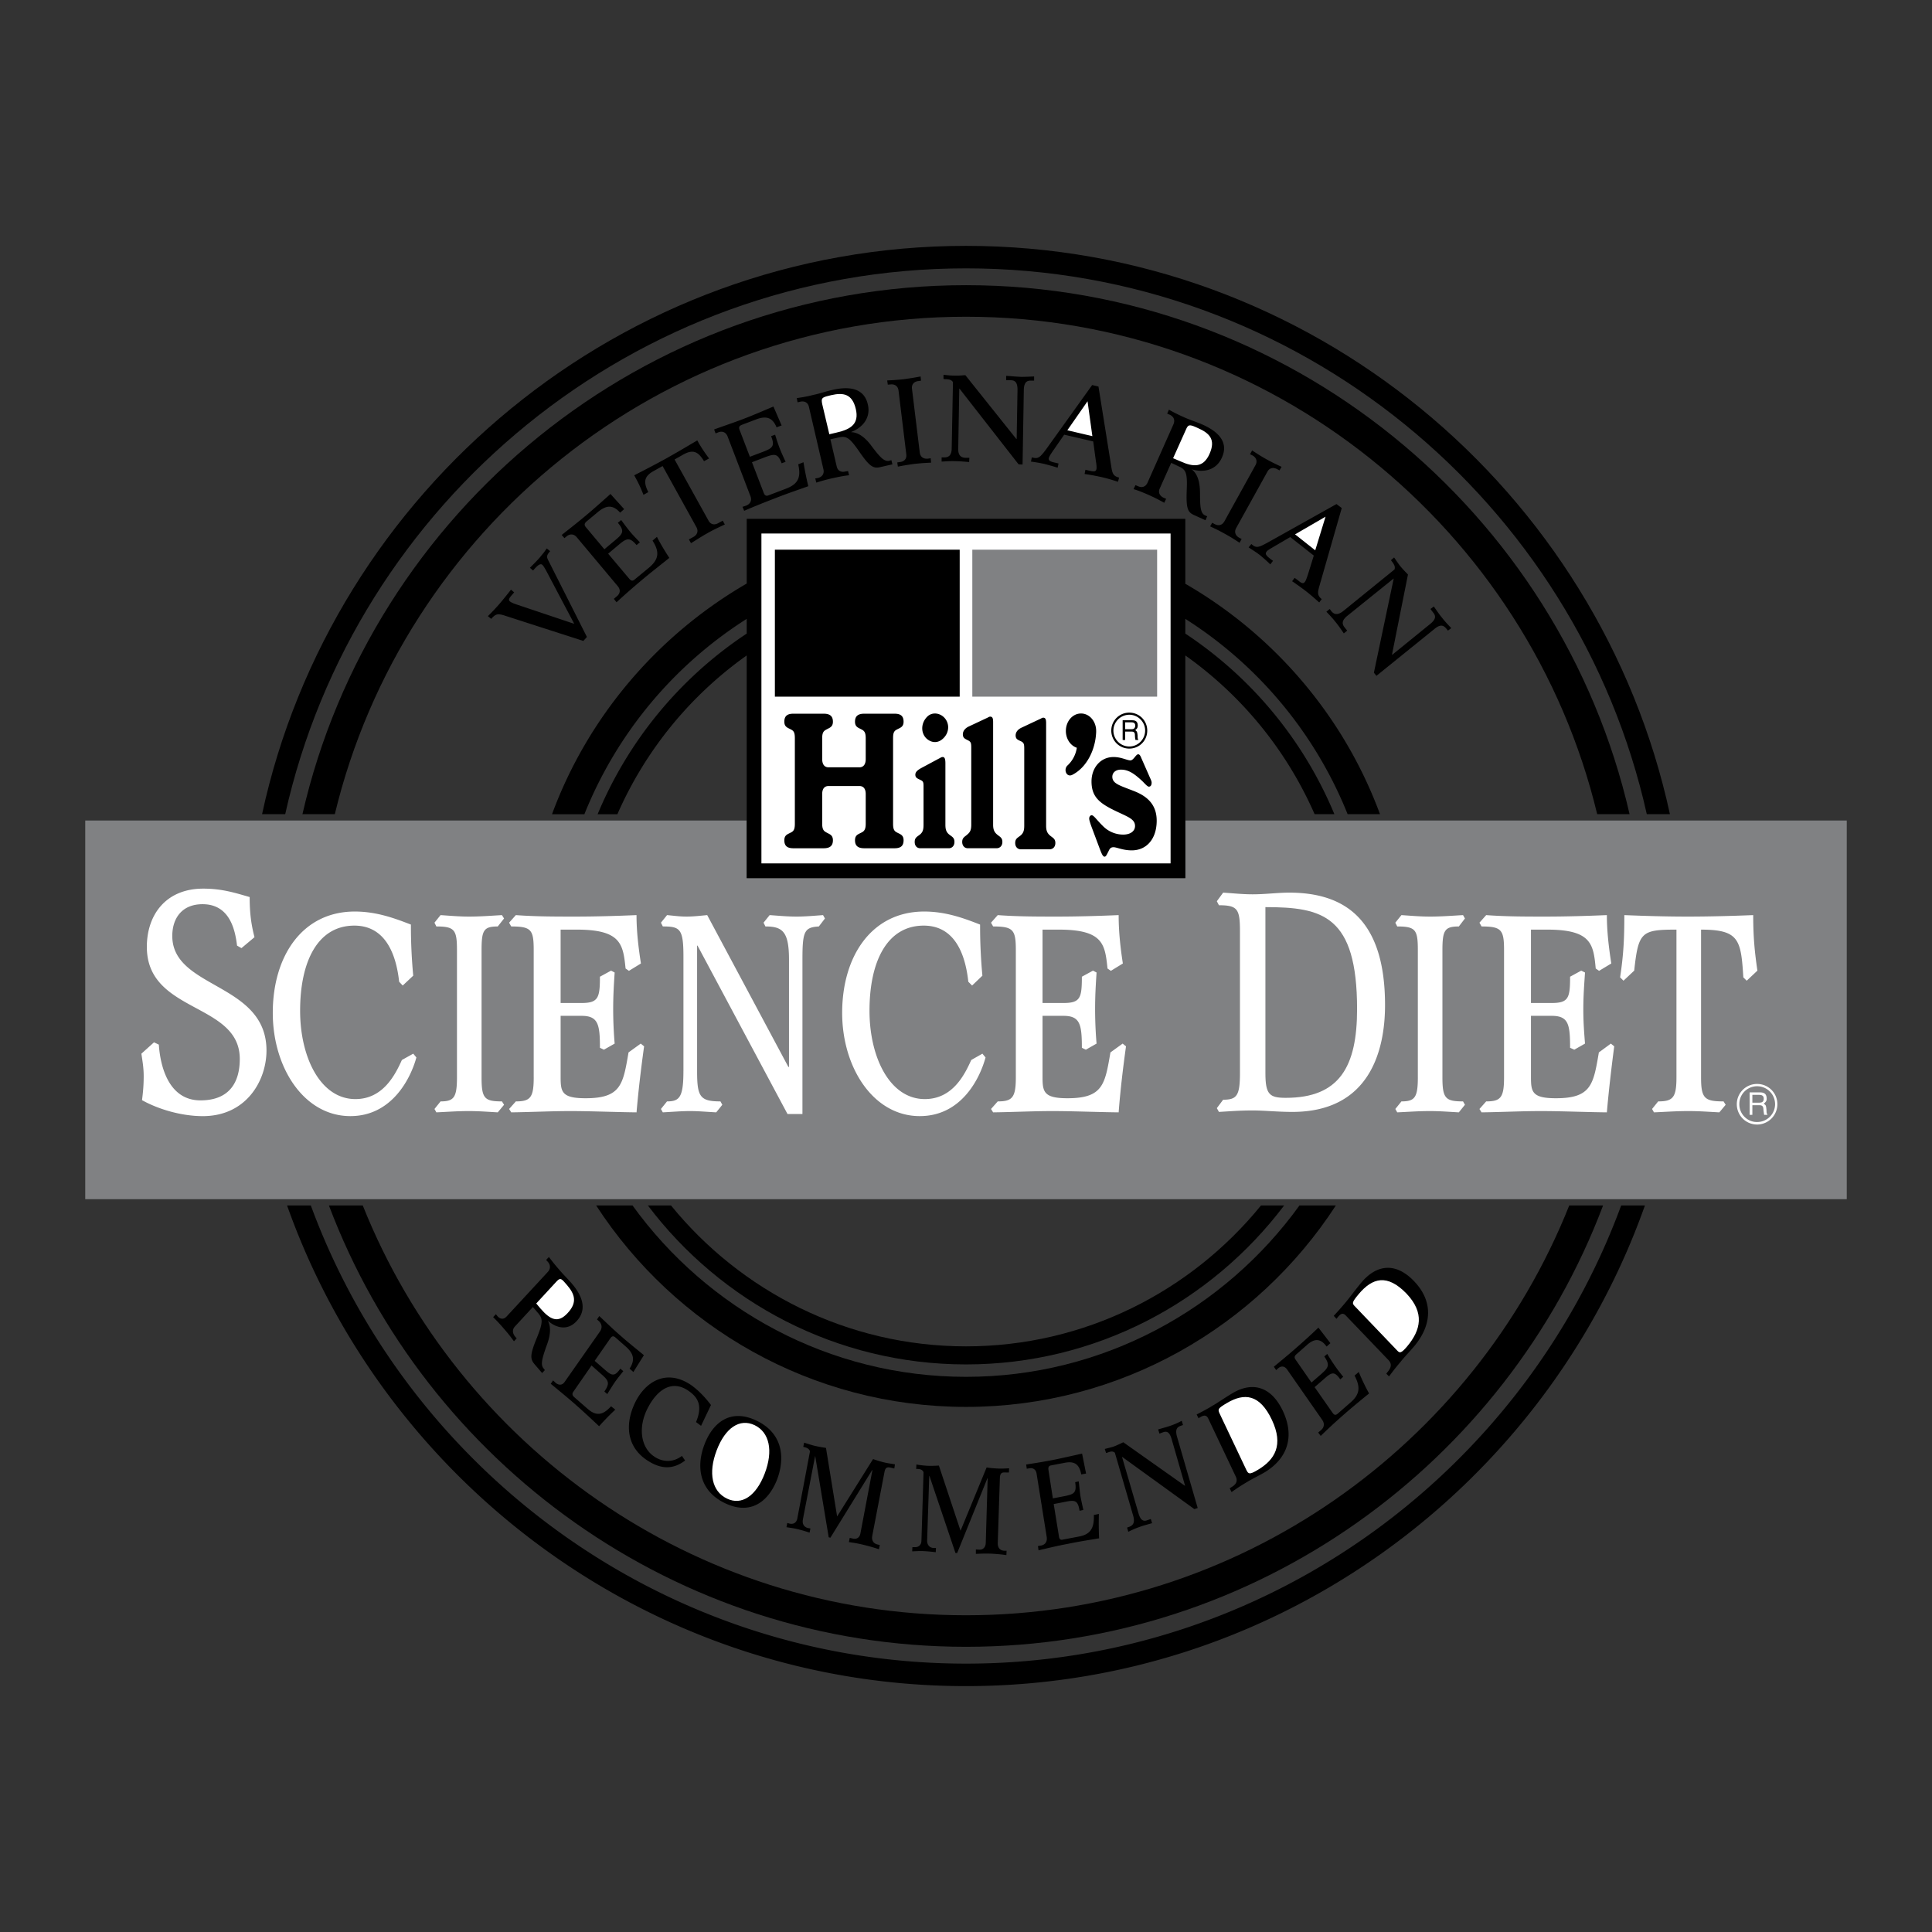
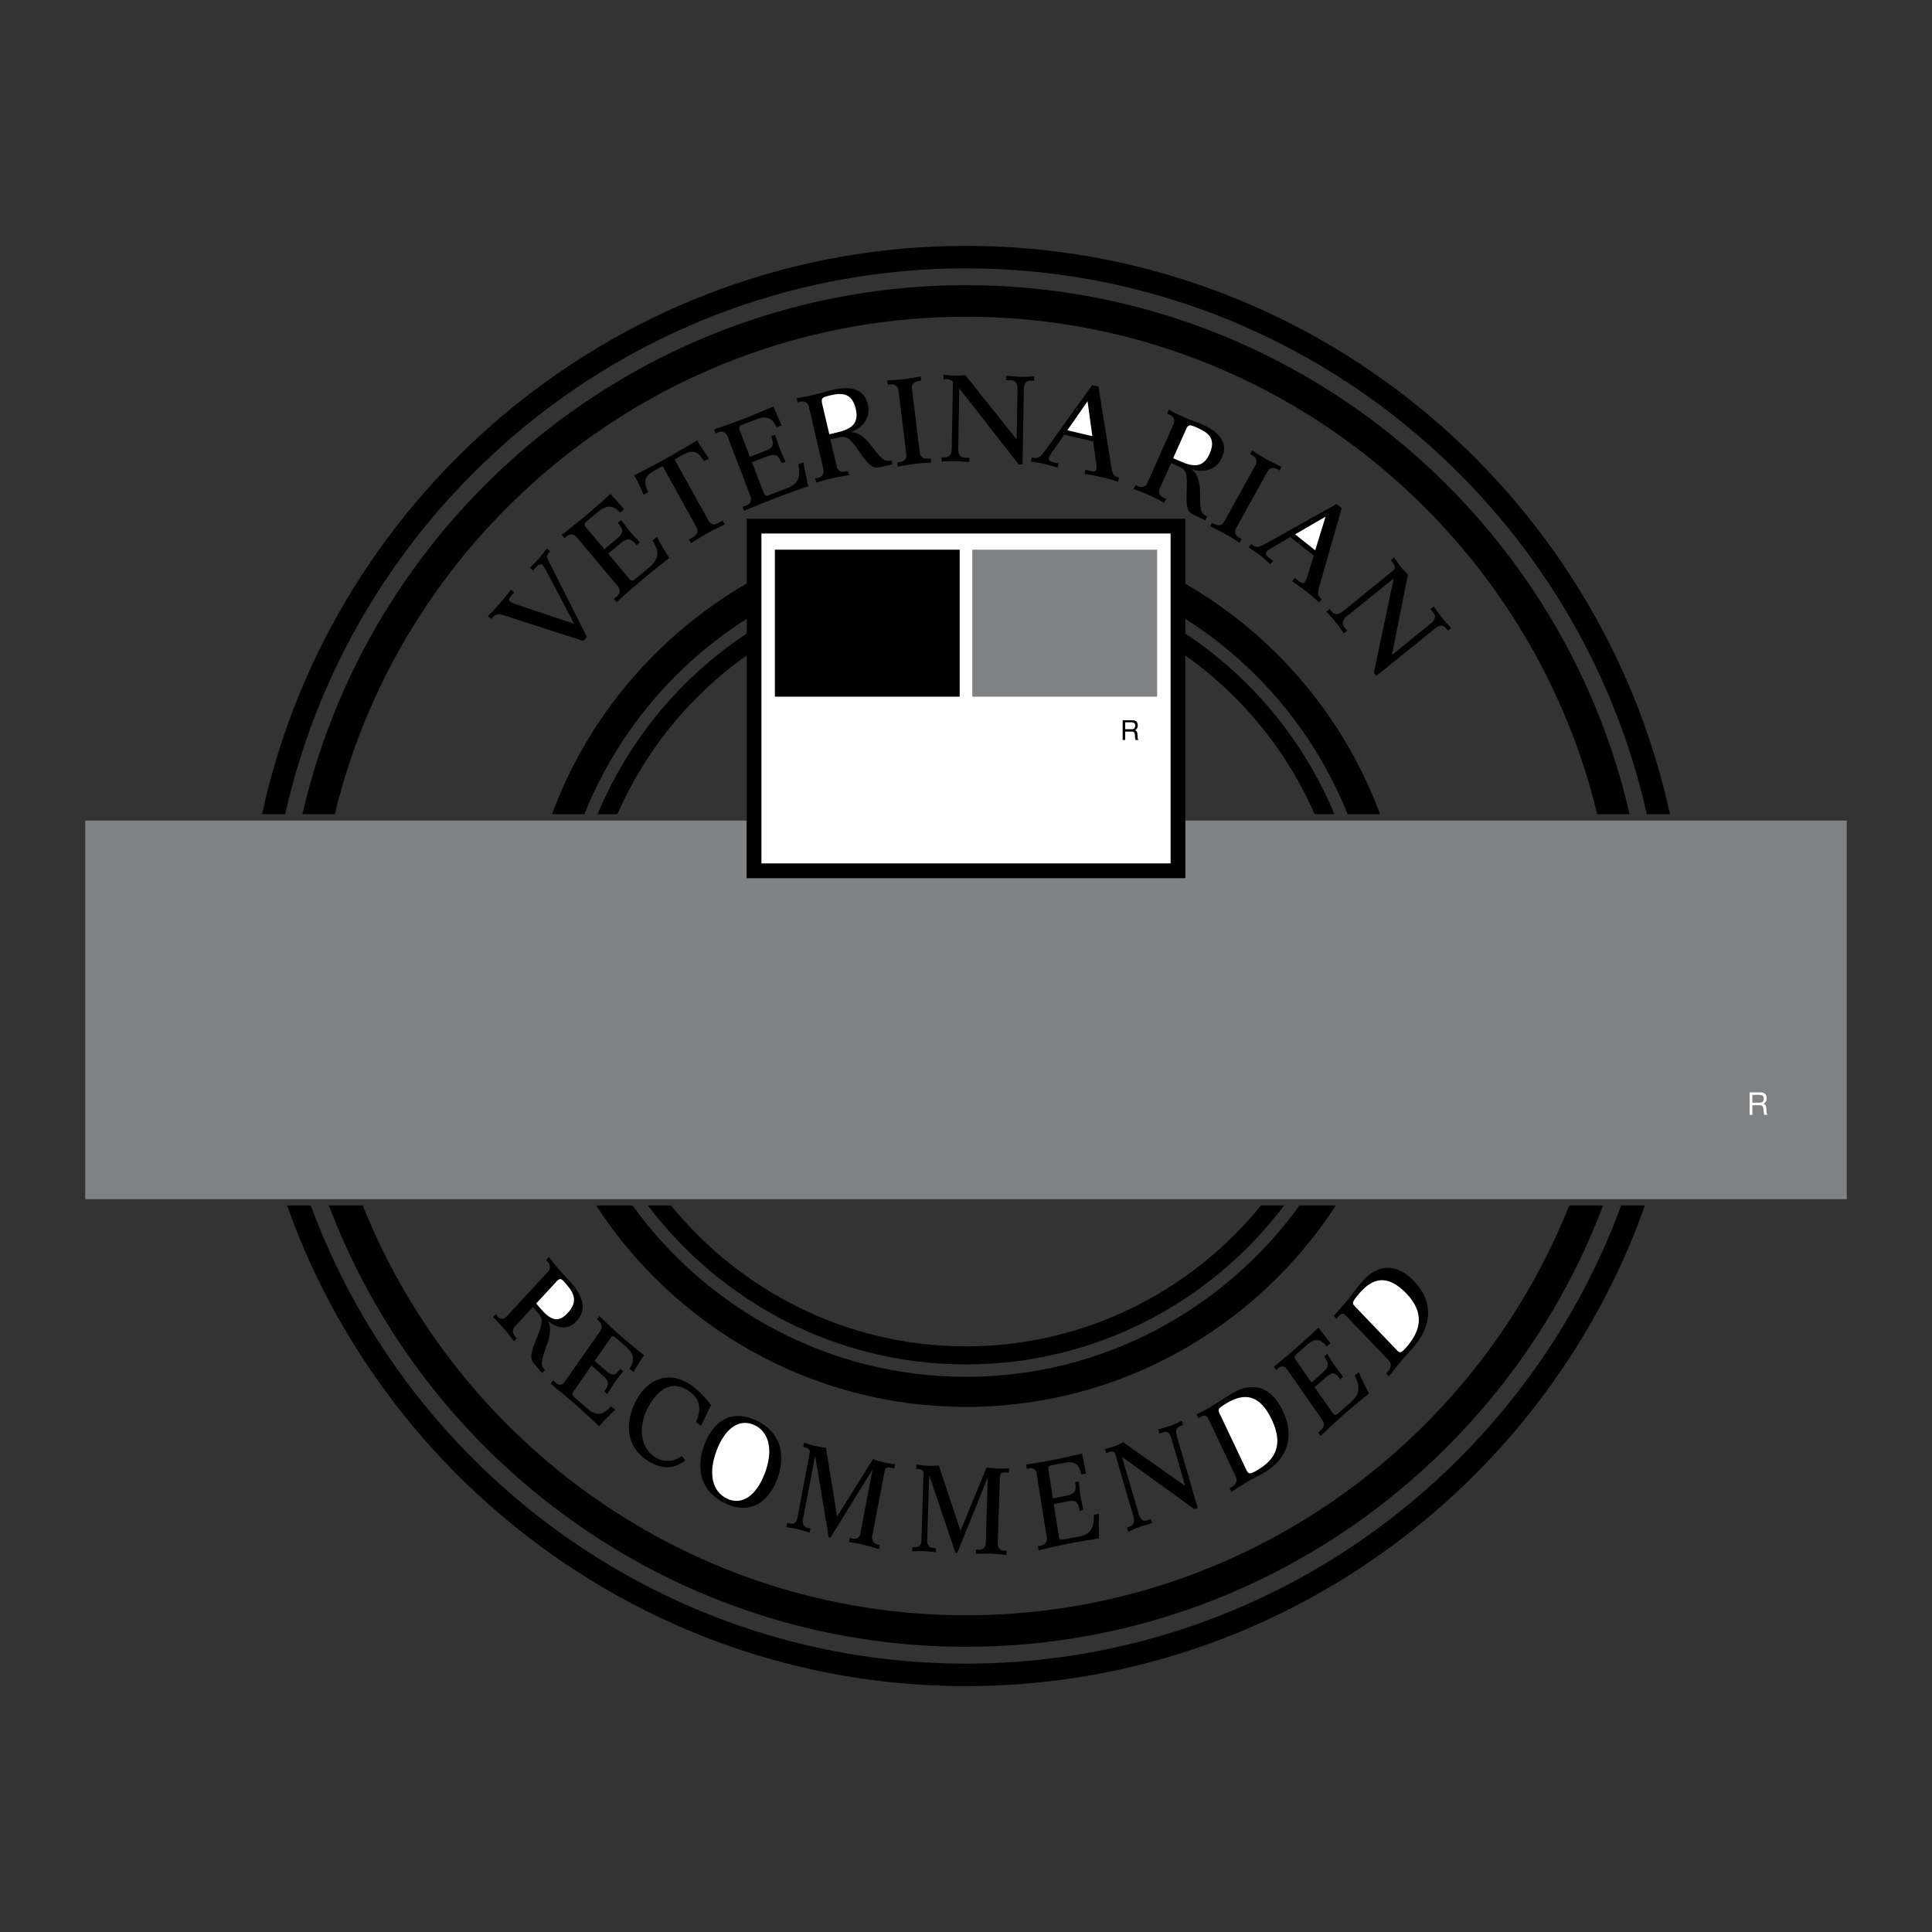
<svg xmlns="http://www.w3.org/2000/svg" width="2500" height="2500" viewBox="0 0 192.756 192.756">
  <rect x="0" y="0" width="192.756" height="192.756" fill="#333333" stroke="none" />
  <g fill-rule="evenodd" clip-rule="evenodd">
    <path fill="#fff" fill-opacity="0" d="M0 0h192.756v192.756H0V0z" />
    <path d="M134.012 60.968c-.588.461-.924.314-1.176.021l-.168-.231-.334.273c.314.335.586.608.881.986.314.377.523.692.859 1.175l.336-.273-.252-.314c-.252-.315-.336-.671.252-1.154l4.637-3.734v.021l-1.973 9.377.252.314 5.789-4.678c.629-.525.924-.336 1.176-.042l.168.209.334-.251c-.314-.336-.586-.608-.881-.986-.314-.377-.523-.692-.859-1.175l-.336.252.252.336c.252.293.377.629-.273 1.153l-3.797 3.084-.02-.021 1.594-7.993a13.67 13.67 0 0 1-.775-.839c-.211-.272-.4-.566-.609-.86l-.314.272.062.084c.211.273.398.524.295.839l-5.12 4.155zM130.486 57.339c-.125.356-.209.629-.314.734-.168.231-.418.042-.691-.189l-.314-.23-.252.335c.398.273.881.609 1.426 1.028.504.398.902.755 1.279 1.09l.252-.335c-.461-.357-.42-.672-.23-1.322l2.225-7.762-.525-.398-6.9 3.86c-.777.419-1.051.545-1.449.251l-.146-.125-.271.335c.398.272.754.482 1.133.776.377.314.713.608 1.027.923l.273-.356-.232-.168c-.314-.251-.629-.482-.418-.734.041-.084.188-.189.502-.377l1.867-1.091 2.35 1.846-.592 1.909zM122.16 52.011c-.252.44-.631.461-.986.272l-.23-.126-.211.357c.398.189.818.377 1.49.755.691.377 1.09.65 1.447.881l.209-.378-.252-.126c-.336-.188-.523-.545-.293-.965l3.105-5.601c.23-.44.629-.462.984-.273l.232.126.209-.357c-.398-.188-.818-.377-1.51-.755-.672-.378-1.07-.65-1.428-.881l-.209.377.252.126c.334.188.523.546.293.965l-3.102 5.603zM116.852 46.179l.756.356c.713.315.859.65.797 2.266-.084 1.951.084 2.308.756 2.601l1.111.503.168-.398-.211-.084c-.439-.21-.502-.797-.502-2.16 0-.986-.168-1.909-.799-2.413v-.02c1.197.356 2.434.063 2.98-1.175.754-1.657-.566-2.685-1.93-3.293-.568-.252-1.197-.44-1.848-.734a16.734 16.734 0 0 1-1.51-.755l-.168.398.252.105c.357.168.566.482.377.944l-2.6 5.853c-.211.44-.588.503-.945.335l-.252-.105-.188.398c.418.126.859.293 1.572.608.693.314 1.111.545 1.49.755l.188-.398-.25-.104c-.357-.168-.588-.504-.379-.944l1.135-2.539zM109.342 46.033c.062.356.084.65.043.797-.064.272-.357.21-.715.126l-.377-.084-.084.419c.461.063 1.049.168 1.721.315.629.146 1.154.314 1.615.461l.105-.419c-.588-.147-.672-.42-.777-1.092l-1.279-7.992-.629-.147-4.615 6.44c-.525.692-.734.923-1.217.818l-.189-.042-.084.42c.463.063.861.126 1.322.231.504.126.924.251 1.342.377l.084-.419-.252-.063c-.398-.084-.797-.168-.713-.482.021-.105.105-.252.295-.545l1.236-1.783 2.896.671.272 1.993zM94.952 44.71c0 .755-.336.923-.734.923h-.273v.42c.44-.021.839-.062 1.321-.042.482 0 .86.042 1.427.084l.021-.42h-.398c-.398-.021-.734-.188-.713-.944l.104-5.958h.021l5.895 7.552.398.021.125-7.447c.021-.818.357-.944.756-.923h.271v-.419c-.461.021-.838.042-1.299.042-.504-.021-.883-.062-1.49-.104v.44h.42c.398 0 .713.126.713.944l-.084 4.909h-.041l-5.078-6.356c-.377.021-.734.063-1.111.042-.357 0-.713-.042-1.07-.084v.419l.126.021c.314 0 .65.021.818.293l-.125 6.587zM90.42 45.319c.063.482-.23.734-.629.776l-.272.042.063.419c.419-.084.881-.167 1.636-.272.776-.084 1.259-.105 1.679-.125l-.042-.441-.272.042c-.399.042-.755-.126-.818-.608l-.776-6.356c-.063-.482.252-.734.629-.776l.273-.042-.042-.419c-.42.083-.902.167-1.657.272-.776.084-1.237.105-1.678.126l.063.419.272-.021c.378-.042.734.126.797.608l.774 6.356zM82.848 43.83l.839-.188c.755-.168 1.069.021 1.993 1.342 1.091 1.594 1.448 1.783 2.161 1.616l1.196-.273-.105-.419-.21.063c-.503.105-.902-.336-1.72-1.406-.566-.797-1.28-1.427-2.077-1.447v-.021c1.154-.441 1.972-1.426 1.657-2.749-.398-1.762-2.077-1.783-3.524-1.447-.607.126-1.216.356-1.93.503-.734.189-1.216.252-1.636.315l.083.42.273-.063c.377-.084.755.042.86.524l1.448 6.23c.104.482-.168.755-.546.86l-.272.042.105.419c.398-.125.86-.272 1.615-.44.755-.167 1.217-.251 1.657-.294l-.104-.419-.273.042c-.377.104-.755-.042-.86-.504l-.63-2.706zM74.247 50.962a79.92 79.92 0 0 1 3-1.216c1.154-.462 2.35-.86 3.398-1.238a30.555 30.555 0 0 1-.482-2.391l-.524.209c.273 1.217.063 1.93-1.175 2.413l-1.762.671c-.251.105-.398.042-.503-.231l-1.175-3.062 1.259-.483c1.007-.377 1.321-.419 1.699.588l.398-.146c-.21-.462-.419-.902-.587-1.343-.167-.419-.314-.902-.461-1.363l-.398.147c.398 1.007.146 1.195-.839 1.573l-1.28.482-1.028-2.685c-.105-.273-.021-.398.23-.503l1.385-.524c1.07-.419 1.678-.188 2.077.776l.503-.189-.818-1.888c-.986.42-1.951.839-2.937 1.217s-1.993.713-2.979 1.07l.147.399.252-.105c.377-.147.755-.062.943.399l2.287 5.979c.168.461-.063.776-.419.923l-.378.126.167.395zM68.94 54.193c.587-.357.986-.629 1.657-1.007.671-.378 1.111-.567 1.72-.86l-.21-.378-.461.252c-.336.189-.734.168-.965-.273l-3.377-6.083.881-.503c1.007-.546 1.489-.252 2.056.671l.503-.272c-.314-.42-.629-.86-1.028-1.531l-.147-.273c-.818.483-1.867 1.112-3.104 1.805-1.259.692-2.329 1.238-3.188 1.678l.147.273c.377.692.587 1.195.776 1.678l.482-.273c-.482-.964-.461-1.552.524-2.097l.902-.504 3.377 6.104c.231.42.042.776-.293.965l-.461.251.209.377zM61.514 60.087a67.674 67.674 0 0 1 2.433-2.14c.965-.818 1.951-1.573 2.832-2.287-.44-.671-.86-1.363-1.237-2.097l-.44.377c.671 1.049.692 1.804-.315 2.664L63.339 57.8c-.21.189-.357.168-.545-.042l-2.119-2.517 1.049-.881c.797-.671 1.091-.796 1.783.021l.336-.272c-.356-.378-.692-.713-.986-1.07-.294-.357-.587-.755-.881-1.154l-.335.272c.692.818.524 1.091-.293 1.762l-1.049.881-1.846-2.203c-.188-.23-.146-.377.063-.566l1.133-.944c.881-.734 1.531-.713 2.224.063l.398-.356-1.363-1.511c-.797.713-1.595 1.427-2.392 2.098-.818.692-1.657 1.343-2.476 1.993l.273.314.209-.168c.294-.251.692-.293 1.007.063l4.112 4.909c.315.377.21.755-.105 1.007l-.293.251.271.337zM58.199 63.947l.357-.398-3.797-7.531c-.231-.44-.273-.566.126-1.028l-.336-.272c-.378.545-.189.272-.692.902-.293.335-.671.713-.986 1.028l.314.272.147-.168c.272-.293.566-.587.776-.398.105.105.167.189.419.65l2.749 5.202-.021.021-5.748-1.929c-.314-.105-.524-.21-.629-.294-.21-.168-.021-.378.146-.587l.273-.315-.315-.272c-.377.482-.776.986-1.195 1.469a20.14 20.14 0 0 1-1.112 1.174l.335.273c.42-.482.629-.566 1.385-.315l7.804 2.516zM138.543 135.711c.314.336.293.713-.105 1.174l-.125.168.271.273c.357-.482.713-.943 1.113-1.406.461-.586 1.027-1.154 1.426-1.637 1.719-2.076 1.908-4.426-.043-6.461-1.867-1.949-3.775-1.635-5.266.146-.607.734-1.111 1.428-1.51 1.91a32.256 32.256 0 0 1-1.236 1.404l.271.295.105-.127c.271-.334.504-.545.838-.188l4.261 4.449zM131.768 143.262a55.189 55.189 0 0 1 2.223-2.055c.881-.777 1.783-1.512 2.602-2.182a20.033 20.033 0 0 1-1.027-2.141l-.42.357c.566 1.09.566 1.824-.357 2.643l-1.32 1.154c-.189.168-.336.168-.504-.062l-1.805-2.58.965-.84c.734-.65 1.008-.775 1.594.062l.295-.252c-.295-.377-.588-.734-.84-1.111a18.723 18.723 0 0 1-.754-1.174l-.295.252c.588.859.42 1.111-.314 1.762l-.965.838-1.574-2.266c-.166-.23-.125-.377.064-.545l1.049-.924c.797-.713 1.385-.65 1.971.148l.379-.336-1.197-1.553a62.463 62.463 0 0 1-2.182 1.992c-.754.672-1.51 1.281-2.264 1.91l.23.336.188-.168c.273-.252.631-.273.902.104l3.523 5.057c.252.377.148.754-.125.986l-.293.252.251.336zM123.291 147.311c.211.441.064.777-.439 1.07l-.168.105.189.377c.482-.336.943-.65 1.447-.943.607-.379 1.32-.713 1.824-1.008 2.244-1.342 3.084-3.502 1.846-6.146-1.195-2.518-3.104-2.916-5.033-1.762-.777.461-1.447.943-1.973 1.238-.566.355-1.111.629-1.594.881l.188.377.127-.084c.357-.209.65-.314.859.146l2.727 5.749zM113.055 151.213c.209.734-.041.986-.377 1.111l-.23.084.125.42a8.652 8.652 0 0 1 1.111-.482c.4-.146.734-.23 1.26-.377l-.127-.42-.355.125c-.336.127-.65.062-.861-.65l-1.656-5.664h.021l7.195 5.203.334-.105-2.055-7.09c-.23-.775.021-.986.355-1.111l.232-.084-.127-.42a7.314 7.314 0 0 1-1.09.482c-.42.146-.756.23-1.26.377l.127.42.336-.125c.334-.127.648-.127.881.67l1.342 4.658h-.021l-6.146-4.342c-.293.146-.607.293-.922.418-.314.105-.609.168-.924.252l.127.398.104-.02c.273-.105.547-.211.777 0l1.824 6.272zM103.615 154.674c.902-.209 1.824-.439 2.854-.629 1.09-.23 2.182-.398 3.188-.566a32.384 32.384 0 0 1-.021-2.434l-.502.105c.041 1.236-.273 1.908-1.428 2.139l-1.656.314c-.23.064-.357-.02-.398-.314l-.525-3.23 1.195-.23c.924-.189 1.219-.146 1.385.902l.379-.084c-.105-.482-.211-.943-.295-1.406-.062-.439-.104-.943-.168-1.447l-.355.084c.168 1.049-.105 1.195-1.029 1.385l-1.195.23-.439-2.832c-.043-.293.041-.42.271-.461l1.322-.252c1.008-.209 1.49.146 1.678 1.154l.482-.084-.398-1.994c-.922.211-1.867.42-2.77.609-.943.189-1.887.336-2.811.482l.064.42.25-.043c.336-.062.672.084.734.566l1.008 6.314c.062.482-.189.734-.525.818l-.355.062.06.422zM95.329 154.947h.168l3.021-7.469h.021l-.189 6.461c-.021.482-.314.693-.672.672l-.314-.021v.441c.441-.021.861-.043 1.553-.021.693.041 1.111.084 1.49.146l.02-.439h-.252c-.355-.021-.629-.252-.629-.734l.211-6.504c.02-.607.271-.588.67-.566h.232l.02-.42c-.377.021-.775.043-1.174.021-.42-.021-.777-.062-1.07-.105l-2.601 6.314-2.16-6.502c-.399.02-.797.041-1.154.02a10 10 0 0 1-1.091-.125l-.021.439c.315 0 .587.021.734.316l-.209 6.816c0 .482-.315.693-.672.672h-.23l-.021.42c.398-.021.755-.043 1.196-.021.42.021.755.062 1.154.105l.021-.42h-.252c-.335-.021-.629-.252-.629-.734l.209-6.461h.021l2.599 7.699zM82.68 153.373l.168.043 4.174-6.756h.021l-1.196 6.314c-.084.482-.419.609-.776.525l-.293-.064-.084.42c.44.062.881.127 1.552.295s1.07.293 1.447.418l.084-.418-.251-.064c-.336-.084-.587-.355-.504-.838l1.217-6.357c.105-.586.356-.523.734-.439l.252.062.062-.42c-.356-.062-.755-.104-1.153-.209-.42-.105-.734-.211-1.028-.314l-3.587 5.727-1.111-6.84c-.378-.062-.776-.125-1.133-.209-.335-.084-.713-.209-1.049-.314l-.084.42c.294.062.566.146.671.439l-1.259 6.672c-.084.482-.42.629-.776.545l-.23-.062-.084.42c.398.062.755.104 1.175.209s.755.209 1.133.336l.084-.42-.252-.041c-.335-.084-.587-.357-.503-.84l1.217-6.314h.021l1.341 8.074zM70.282 144.123c-.818 2.139-.566 4.594 2.056 5.852 2.643 1.26 4.384-.271 5.203-2.391.797-2.141.566-4.594-2.077-5.854-2.644-1.257-4.384.274-5.182 2.393zM70.933 140.178c-.587-.775-1.301-1.531-2.077-2.055-2.476-1.594-4.468-.168-5.412 1.656-1.07 2.078-1.07 4.49 1.153 5.938 1.238.797 2.455.986 3.755 0l-.315-.461c-.881.67-1.888.629-2.706.104-1.447-.922-1.678-2.998-.713-4.865.985-1.91 2.412-2.791 3.964-1.805.818.545 1.657 1.32.86 3.189l.503.377.988-2.078zM54.948 138.061c.734.607 1.511 1.236 2.329 1.949.86.756 1.72 1.553 2.496 2.287a23.88 23.88 0 0 1 1.616-1.656l-.42-.336c-.797.859-1.447 1.049-2.37.23l-1.322-1.154c-.189-.168-.21-.336-.063-.545l1.804-2.602.944.84c.755.65.923.902.335 1.762l.293.252c.252-.42.504-.818.756-1.195.251-.357.545-.713.839-1.092l-.293-.252c-.587.84-.86.715-1.595.064l-.965-.84 1.574-2.266c.167-.23.314-.23.503-.062l1.049.922c.797.715.902 1.344.357 2.182l.377.336 1.049-1.678c-.755-.629-1.531-1.238-2.266-1.889-.755-.65-1.468-1.342-2.182-2.014l-.23.336.188.168c.272.252.378.629.126 1.008l-3.524 5.033c-.273.398-.608.357-.902.127l-.273-.252-.23.337zM53.165 130.402l.524.609c.482.566.482.943-.104 2.412-.734 1.762-.692 2.16-.252 2.686l.755.881.273-.293-.126-.168c-.314-.357-.167-.945.273-2.203.357-.902.524-1.826.168-2.518v-.021c.881.756 1.993.965 2.853.021 1.175-1.258.42-2.707-.503-3.775-.378-.441-.818-.861-1.259-1.385-.482-.545-.755-.924-1.007-1.238l-.273.295.168.188c.251.273.315.672 0 1.008l-4.112 4.447c-.314.336-.65.252-.902-.021l-.167-.209-.274.292c.293.293.608.607 1.091 1.174.482.547.755.924.986 1.238l.272-.293-.167-.189c-.23-.293-.315-.672 0-1.006l1.783-1.932z" />
    <path fill="#808183" d="M118.258 81.862v5.747H74.499v-5.747H8.504v37.781h175.748V81.862h-65.994z" />
    <path d="M161.744 120.271h2.369c-9.879 27.879-36.541 47.953-67.735 47.953s-57.856-20.074-67.736-47.953h2.37c9.796 26.619 35.431 45.709 65.366 45.709 29.934 0 55.569-19.089 65.366-45.709zM74.499 51.759h43.759v6.482c8.873 5.119 15.838 13.258 19.424 22.991h-3.23a41.302 41.302 0 0 0-16.193-19.488v1.468a40.076 40.076 0 0 1 14.873 18.02h-1.973a38.226 38.226 0 0 0-12.9-15.838v22.215h-43.76V65.395a38.222 38.222 0 0 0-12.901 15.838h-1.972a40.093 40.093 0 0 1 14.873-18.02v-1.468a41.299 41.299 0 0 0-16.194 19.488h-3.23C58.662 71.5 65.627 63.36 74.5 58.221v-6.462h-.001z" />
    <path d="M156.562 120.271h3.377c-9.691 25.676-34.57 44.031-63.561 44.031s-53.87-18.355-63.562-44.031h3.377c9.545 23.914 32.956 40.885 60.185 40.885s50.661-16.97 60.184-40.885z" />
    <path d="M129.648 120.271h3.629c-7.846 12.082-21.48 20.096-36.899 20.096s-29.054-8.014-36.899-20.096h3.629c7.468 10.342 19.614 17.096 33.271 17.096s25.801-6.754 33.269-17.096z" />
    <path d="M125.809 120.271h2.309c-7.279 9.629-18.797 15.857-31.739 15.857-12.943 0-24.46-6.229-31.739-15.857h2.308c6.965 8.559 17.579 14.055 29.432 14.055 11.85 0 22.464-5.496 29.429-14.055zM28.454 81.232h-2.308C33.131 48.906 62.017 24.53 96.378 24.53c34.36 0 63.225 24.375 70.231 56.702h-2.307c-6.943-31.088-34.801-54.458-67.924-54.458s-60.981 23.37-67.924 54.458z" />
    <path d="M33.404 81.232h-3.23c6.901-30.166 34.004-52.779 66.205-52.779 32.2 0 59.303 22.613 66.204 52.779h-3.23C152.514 52.829 126.838 31.6 96.378 31.6S40.243 52.829 33.404 81.232z" />
-     <path d="M24.09 94.595l1.301-1.091c-.315-1.216-.482-2.349-.482-4.006-1.406-.398-2.707-.839-4.636-.839-3.713 0-5.622 2.601-5.622 5.811 0 6.65 9.272 5.517 9.272 11.181 0 2.35-1.049 4.133-3.923 4.133-3.167 0-4.007-3.379-4.153-5.561l-.482-.23-1.259 1.133c.105.713.23 1.385.23 2.244 0 .883-.062 1.574-.167 2.393 1.615.902 3.923 1.594 6.062 1.594 4.363 0 6.356-3.566 6.356-6.545 0-6.797-9.398-6.125-9.398-11.432 0-1.741.944-3.168 3.021-3.168 2.727 0 3.251 2.581 3.44 4.133l.44.25zM41.229 105.125l-1.133.631c-.671 1.488-1.888 3.9-4.636 3.9-3.482 0-5.517-4.152-5.517-8.811 0-4.971 1.783-8.496 5.412-8.496 3.419 0 4.237 3.482 4.468 5.601l.356.377 1.049-.984a52.835 52.835 0 0 1-.231-5.098c-1.678-.65-3.461-1.301-5.601-1.301-5.202 0-8.181 4.405-8.181 10.112 0 5.453 3.105 10.299 7.741 10.299 4.153 0 6.021-3.775 6.587-5.852l-.314-.378zM45.592 107.496c0 2.014-.314 2.391-1.636 2.391l-.608.756.189.336c1.049-.043 2.035-.127 3.251-.127 1.049 0 2.035.084 2.874.127l.629-.756-.21-.336c-1.741 0-2.035-.293-2.035-2.391V94.805c0-1.993.209-2.371 1.615-2.371l.629-.797-.21-.336c-1.112.063-2.161.147-3.293.147-.965 0-1.867-.083-2.832-.147l-.608.755.189.377c1.825 0 2.056.336 2.056 2.371v12.692zM68.185 106.867c0 2.621-.398 3.02-1.636 3.02l-.608.756.188.336c.902-.043 1.805-.127 2.728-.127.86 0 1.72.084 2.601.127l.608-.756-.188-.336c-2.056 0-2.328-.482-2.328-3.02V94.343h.042l8.978 16.803h1.49V95.728c0-2.812.188-3.21 1.636-3.294l.608-.797-.188-.336c-.86.063-1.804.147-2.644.147-.923 0-1.741-.083-2.685-.147l-.608.755.189.377c1.678 0 2.35.482 2.35 3.294v10.719h-.063L70.558 91.3c-.671.063-1.364.147-2.056.147-.713 0-1.238-.083-1.951-.147l-.608.755.188.377c1.721 0 2.056.231 2.056 3v11.435h-.002zM98.014 105.125l-1.112.631c-.671 1.488-1.866 3.9-4.635 3.9-3.482 0-5.517-4.152-5.517-8.811 0-4.971 1.783-8.496 5.412-8.496 3.419 0 4.217 3.482 4.447 5.601l.377.377 1.028-.984a53.181 53.181 0 0 1-.23-5.098c-1.657-.65-3.44-1.301-5.58-1.301-5.202 0-8.181 4.405-8.181 10.112 0 5.453 3.105 10.299 7.741 10.299 4.174 0 5.999-3.775 6.565-5.852l-.315-.378zM150.059 107.496c0 2.014-.336 2.391-1.783 2.391l-.67.756.209.336c1.889-.021 4.006-.127 5.854-.127 2.182 0 4.467.105 6.648.127.189-2.182.441-4.322.734-6.588l-.336-.271-1.195.88c-.545 3.168-.734 4.572-4.279 4.572-2.35 0-2.496-.607-2.496-2.076v-6.146h2.057c1.678 0 1.846.818 1.846 3.189l.42.188 1.068-.607c-.084-1.092-.168-2.119-.168-3.377 0-1.406.084-2.414.168-3.715l-.377-.188-1.111.607c0 2.119-.148 2.623-1.846 2.623h-2.057v-7.321h1.637c4.426 0 4.594 1.489 4.824 3.88l.336.232 1.217-.734c-.252-1.616-.441-3.21-.441-4.826-1.971.084-4.133.147-6.104.147-1.992 0-3.965 0-5.938-.147l-.67.755.209.377c1.992 0 2.244.336 2.244 2.371v12.692zM53.249 107.496c0 2.014-.335 2.391-1.783 2.391l-.671.756.21.336c1.888-.021 4.007-.127 5.853-.127 2.182 0 4.468.105 6.649.127.189-2.182.441-4.322.755-6.588l-.335-.271-1.218.88c-.545 3.168-.734 4.572-4.279 4.572-2.35 0-2.496-.607-2.496-2.076v-6.146h2.076c1.658 0 1.846.818 1.846 3.189l.398.188 1.07-.607a41.751 41.751 0 0 1-.147-3.377c0-1.406.063-2.414.147-3.715l-.357-.188-1.112.607c0 2.119-.168 2.623-1.846 2.623h-2.076v-7.321h1.636c4.427 0 4.594 1.489 4.846 3.88l.335.232 1.196-.734c-.252-1.616-.441-3.21-.441-4.826-1.972.084-4.111.147-6.083.147-2.014 0-3.986 0-5.958-.147l-.671.755.21.377c2.014 0 2.244.336 2.244 2.371v12.692h.002zM101.35 107.496c0 2.014-.357 2.391-1.805 2.391l-.67.756.209.336c1.889-.021 4.008-.127 5.854-.127 2.201 0 4.467.105 6.67.127.168-2.182.42-4.322.734-6.588l-.336-.271-1.217.88c-.545 3.168-.734 4.572-4.279 4.572-2.328 0-2.496-.607-2.496-2.076v-6.146h2.076c1.658 0 1.848.818 1.848 3.189l.398.188 1.068-.607a41.772 41.772 0 0 1-.146-3.377c0-1.406.062-2.414.146-3.715l-.355-.188-1.111.607c0 2.119-.148 2.623-1.848 2.623h-2.076v-7.321h1.637c4.447 0 4.594 1.489 4.846 3.88l.336.232 1.195-.734c-.252-1.616-.42-3.21-.42-4.826-1.973.084-4.133.147-6.104.147-2.014 0-3.986 0-5.959-.147l-.67.755.209.377c2.014 0 2.266.336 2.266 2.371v12.692zM123.711 107.055c0 2.266-.314 2.664-1.678 2.664l-.629.84.209.377c1.07-.062 2.078-.146 3.357-.146 1.174 0 2.518.146 3.965.146 7.719 0 9.25-6.125 9.25-10.656 0-8.516-3.984-11.222-9.564-11.222-1.133 0-2.371.168-3.65.168-1.008 0-1.951-.105-2.938-.168l-.629.86.209.399c1.867 0 2.098.377 2.098 2.622v14.116zM141.459 107.496c0 2.014-.314 2.391-1.637 2.391l-.609.756.189.336c1.049-.043 2.035-.127 3.273-.127 1.027 0 2.033.084 2.873.127l.609-.756-.189-.336c-1.742 0-2.057-.293-2.057-2.391V94.805c0-1.993.23-2.371 1.637-2.371l.609-.797-.189-.336c-1.133.063-2.182.147-3.293.147-.986 0-1.889-.083-2.854-.147l-.609.755.189.377c1.846 0 2.057.336 2.057 2.371v12.692h.001zM167.26 107.496c0 2.014-.355 2.391-1.824 2.391l-.609.756.189.336c1.133-.043 2.119-.127 3.461-.127 1.154 0 2.141.084 3.062.127l.631-.756-.211-.336c-1.887 0-2.244-.293-2.244-2.391V92.749c3.797 0 3.986 1.007 4.217 4.761l.336.336 1.068-1.006c-.271-1.867-.418-3.315-.418-5.539-2.141.084-4.406.147-6.545.147-2.119 0-4.238-.063-6.314-.147 0 2.455-.084 3.965-.42 6.208l.336.336 1.07-1.006c.418-3.86.713-4.091 4.215-4.091v14.748zM177.33 110.16a2.015 2.015 0 0 0-2.014-2.014 2.019 2.019 0 0 0-2.035 2.014c0 1.133.902 2.035 2.035 2.035a2.032 2.032 0 0 0 2.014-2.035z" fill="#fff" />
    <path d="M126.25 90.504c5.684 0 9.146.818 9.146 10.173 0 5.727-1.742 8.854-7.111 8.854-1.637 0-2.035-.336-2.035-2.477v-16.55z" fill="#808183" />
    <path d="M135.186 130.34c-.314-.314-.314-.398.379-1.238 1.363-1.615 2.832-2.033 4.762-.041 1.824 1.93 1.426 3.629.084 5.244-.65.777-.777.693-1.029.42l-4.196-4.385zM121.676 141.018c-.188-.42-.166-.504.715-1.027 1.762-1.049 3.293-.902 4.51 1.678 1.174 2.496.314 3.965-1.428 4.992-.838.504-.922.379-1.111.021l-2.686-5.664zM76.303 146.996c-.86 2.266-2.307 3.23-3.776 2.518-1.489-.713-1.888-2.539-1.028-4.805s2.308-3.23 3.797-2.516c1.468.713 1.867 2.537 1.007 4.803zM55.494 127.887c.356-.379.461-.4.902.125l.167.189c.755.881 1.091 1.719.063 2.811-.944 1.027-1.72.672-2.685-.441l-.44-.523 1.993-2.161z" fill="#fff" />
    <path d="M177.1 110.16c0 .986-.797 1.783-1.783 1.783-.986.021-1.783-.797-1.783-1.762a1.769 1.769 0 0 1 1.762-1.805 1.787 1.787 0 0 1 1.804 1.784z" fill="#808183" />
    <path d="M174.561 111.23h.273v-.965h.734c.461 0 .334.42.398.67l.041.295h.336c-.125-.211-.084-.252-.105-.545-.041-.379-.041-.42-.271-.568.209-.168.314-.271.293-.566-.021-.502-.357-.566-.713-.566h-.986v2.245z" fill="#fff" />
    <path d="M175.547 109.236c.189 0 .461.064.42.441-.021.271-.211.336-.42.336h-.713v-.777h.713z" fill="#808183" />
    <path fill="#fff" d="M116.789 53.228v32.913H75.967V53.228h40.822z" />
    <path d="M77.31 54.843h18.439v14.663H77.31V54.843z" />
    <path fill="#808183" d="M97.008 54.843h18.439v14.663H97.008V54.843z" />
-     <path d="M114.461 72.883c0-.986-.797-1.783-1.783-1.783a1.786 1.786 0 0 0-1.805 1.783 1.79 1.79 0 0 0 1.805 1.804 1.785 1.785 0 0 0 1.783-1.804zM107.434 74.604a3.004 3.004 0 0 1-.924 1.762c-.439.398-.105 1.259.504.923 1.447-.755 2.287-2.538 2.35-4.258v-.105c0-.965-.672-1.741-1.51-1.741-.84 0-1.512.776-1.512 1.741 0 .796.461 1.468 1.092 1.678zM79.156 84.631h3.021c.608 0 .923-.231.923-.797s-.377-.608-.713-.818c-.272-.147-.356-.399-.356-.839v-2.958c0-.524.23-.797.629-.797h3.084c.398 0 .629.272.629.797v2.958c0 .44-.084.692-.335.839-.357.209-.734.251-.734.818s.314.797.923.797h3.021c.609 0 .902-.231.902-.797s-.378-.608-.734-.818c-.252-.147-.314-.399-.314-.839V73.66c0-.462.062-.692.314-.839.356-.209.734-.251.734-.818s-.293-.797-.902-.797h-3.021c-.608 0-.923.23-.923.797s.377.608.734.818c.251.147.335.377.335.839v2.077c0 .524-.231.818-.629.818H82.66c-.398 0-.629-.294-.629-.818V73.66c0-.462.084-.692.356-.839.335-.209.713-.251.713-.818s-.314-.797-.923-.797h-3.021c-.608 0-.902.23-.902.797s.378.608.734.818c.252.147.315.377.315.839v8.517c0 .44-.063.692-.315.839-.356.209-.734.251-.734.818s.293.797.902.797zM92.141 78.463v3.818c0 .461-.063.713-.314.944-.294.252-.567.315-.567.776 0 .377.21.629.567.629h2.832c.335 0 .566-.252.566-.629 0-.461-.272-.524-.566-.776-.252-.23-.336-.482-.336-.944v-6.125c0-.419-.063-.629-.273-.629-.146 0-.251.105-.398.168l-1.72.923c-.378.209-.608.398-.608.671 0 .315.209.378.503.524.293.126.314.252.314.65zM94.049 73.722c.776-.671.713-1.804-.083-2.328-.461-.294-1.007-.272-1.384.042-.797.713-.734 1.888.042 2.392.44.293.985.293 1.425-.106zM102.189 74.688v7.699c0 .461-.084.713-.336.944-.295.252-.566.315-.566.776 0 .377.23.629.566.629h2.852c.357 0 .588-.252.588-.629 0-.461-.293-.524-.566-.776-.252-.23-.355-.482-.355-.944V72.149c0-.377-.064-.545-.295-.545-.104 0-.23.104-.398.168l-1.74.818c-.461.209-.609.524-.609.776 0 .356.189.44.525.587.291.147.334.273.334.735zM96.902 74.583v7.699c0 .461-.083.713-.356.944-.252.251-.546.314-.546.775 0 .377.23.629.566.629h2.853c.355 0 .588-.252.588-.629 0-.461-.295-.524-.566-.776-.252-.23-.357-.482-.357-.944V72.044c0-.378-.062-.545-.293-.545-.127 0-.23.105-.398.167l-1.742.818c-.44.21-.587.524-.587.776 0 .356.189.44.482.587.315.148.356.274.356.736zM108.965 82.659l.691 1.846c.23.608.357.965.545.965.148 0 .211-.189.379-.503.125-.272.209-.44.523-.44s.924.314 1.805.314c1.531 0 2.496-1.195 2.496-2.958 0-1.405-.713-2.328-2.16-2.916-1.469-.587-2.266-.755-2.266-1.468 0-.398.314-.713.859-.713.818 0 1.406.482 2.119 1.132.314.315.525.566.672.566.168 0 .271-.147.271-.398 0-.147-.084-.315-.188-.545l-.84-1.909c-.084-.21-.168-.377-.314-.377-.23 0-.461.608-.777.608-.334 0-.9-.335-1.678-.335-1.32 0-2.201 1.091-2.201 2.434 0 1.636.9 2.245 2.643 3.062 1.07.503 1.699.734 1.699 1.384 0 .504-.441.86-1.195.86a2.839 2.839 0 0 1-1.994-.839c-.629-.608-.922-1.091-1.133-1.091-.146 0-.252.146-.252.335.001.147.106.482.296.986z" />
    <path d="M114.25 72.883c0 .881-.713 1.594-1.572 1.594a1.589 1.589 0 0 1-1.594-1.573c0-.881.713-1.594 1.594-1.594.859 0 1.572.713 1.572 1.573z" fill="#fff" />
    <path d="M112.006 73.828h.252v-.839h.65c.42 0 .293.356.336.587l.041.252h.295c-.105-.168-.064-.21-.084-.483-.043-.335-.043-.356-.232-.503.189-.146.252-.23.252-.482-.02-.461-.314-.503-.629-.503h-.881v1.971z" />
    <path d="M112.887 72.065c.168 0 .398.042.377.377-.041.272-.209.314-.377.314h-.629v-.692h.629v.001zM131.221 54.906l-2.014-1.594 3.043-1.763-1.029 3.357zM118.32 42.865c.209-.482.314-.545.986-.252l.23.105c1.133.503 1.783 1.132 1.133 2.58-.607 1.343-1.553 1.343-2.938.713l-.691-.294 1.28-2.852zM108.986 43.515l-2.498-.587 2.016-2.895.482 3.482zM82.03 40.306c-.105-.545-.062-.65.65-.819l.251-.062c1.196-.272 2.098-.146 2.454 1.385.336 1.447-.44 2.014-1.93 2.35l-.713.167-.712-3.021z" fill="#fff" />
  </g>
</svg>